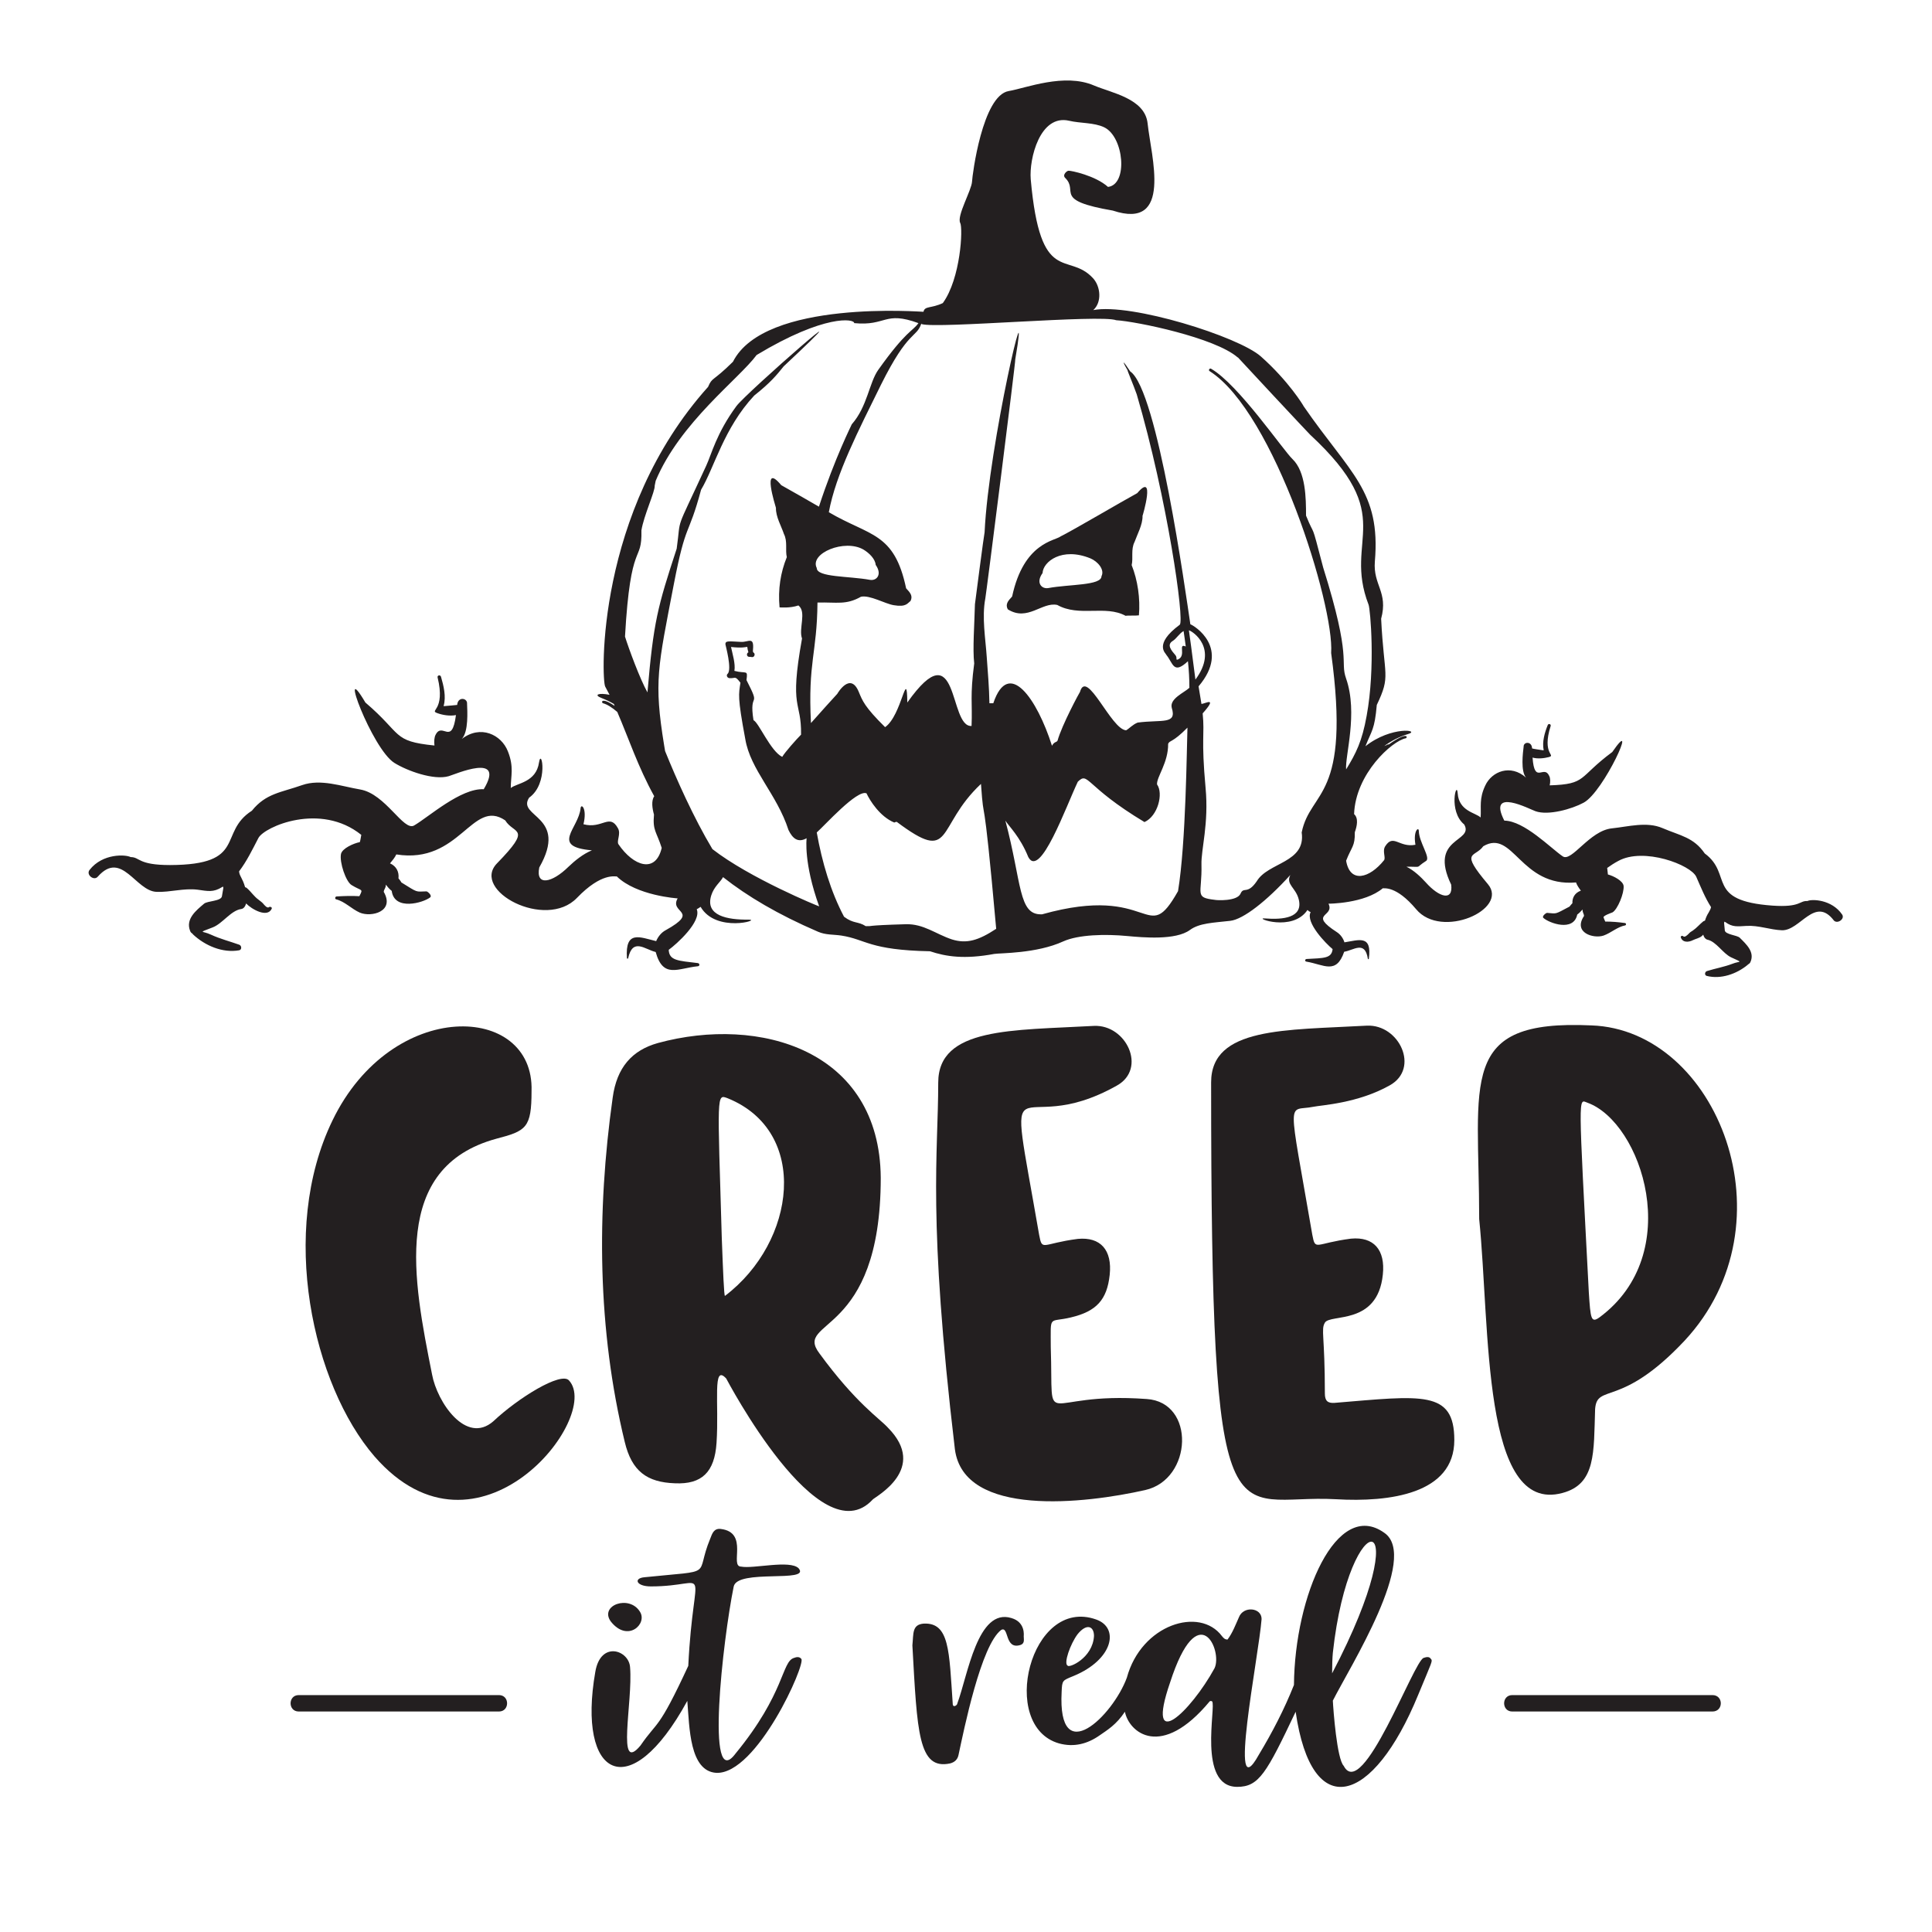
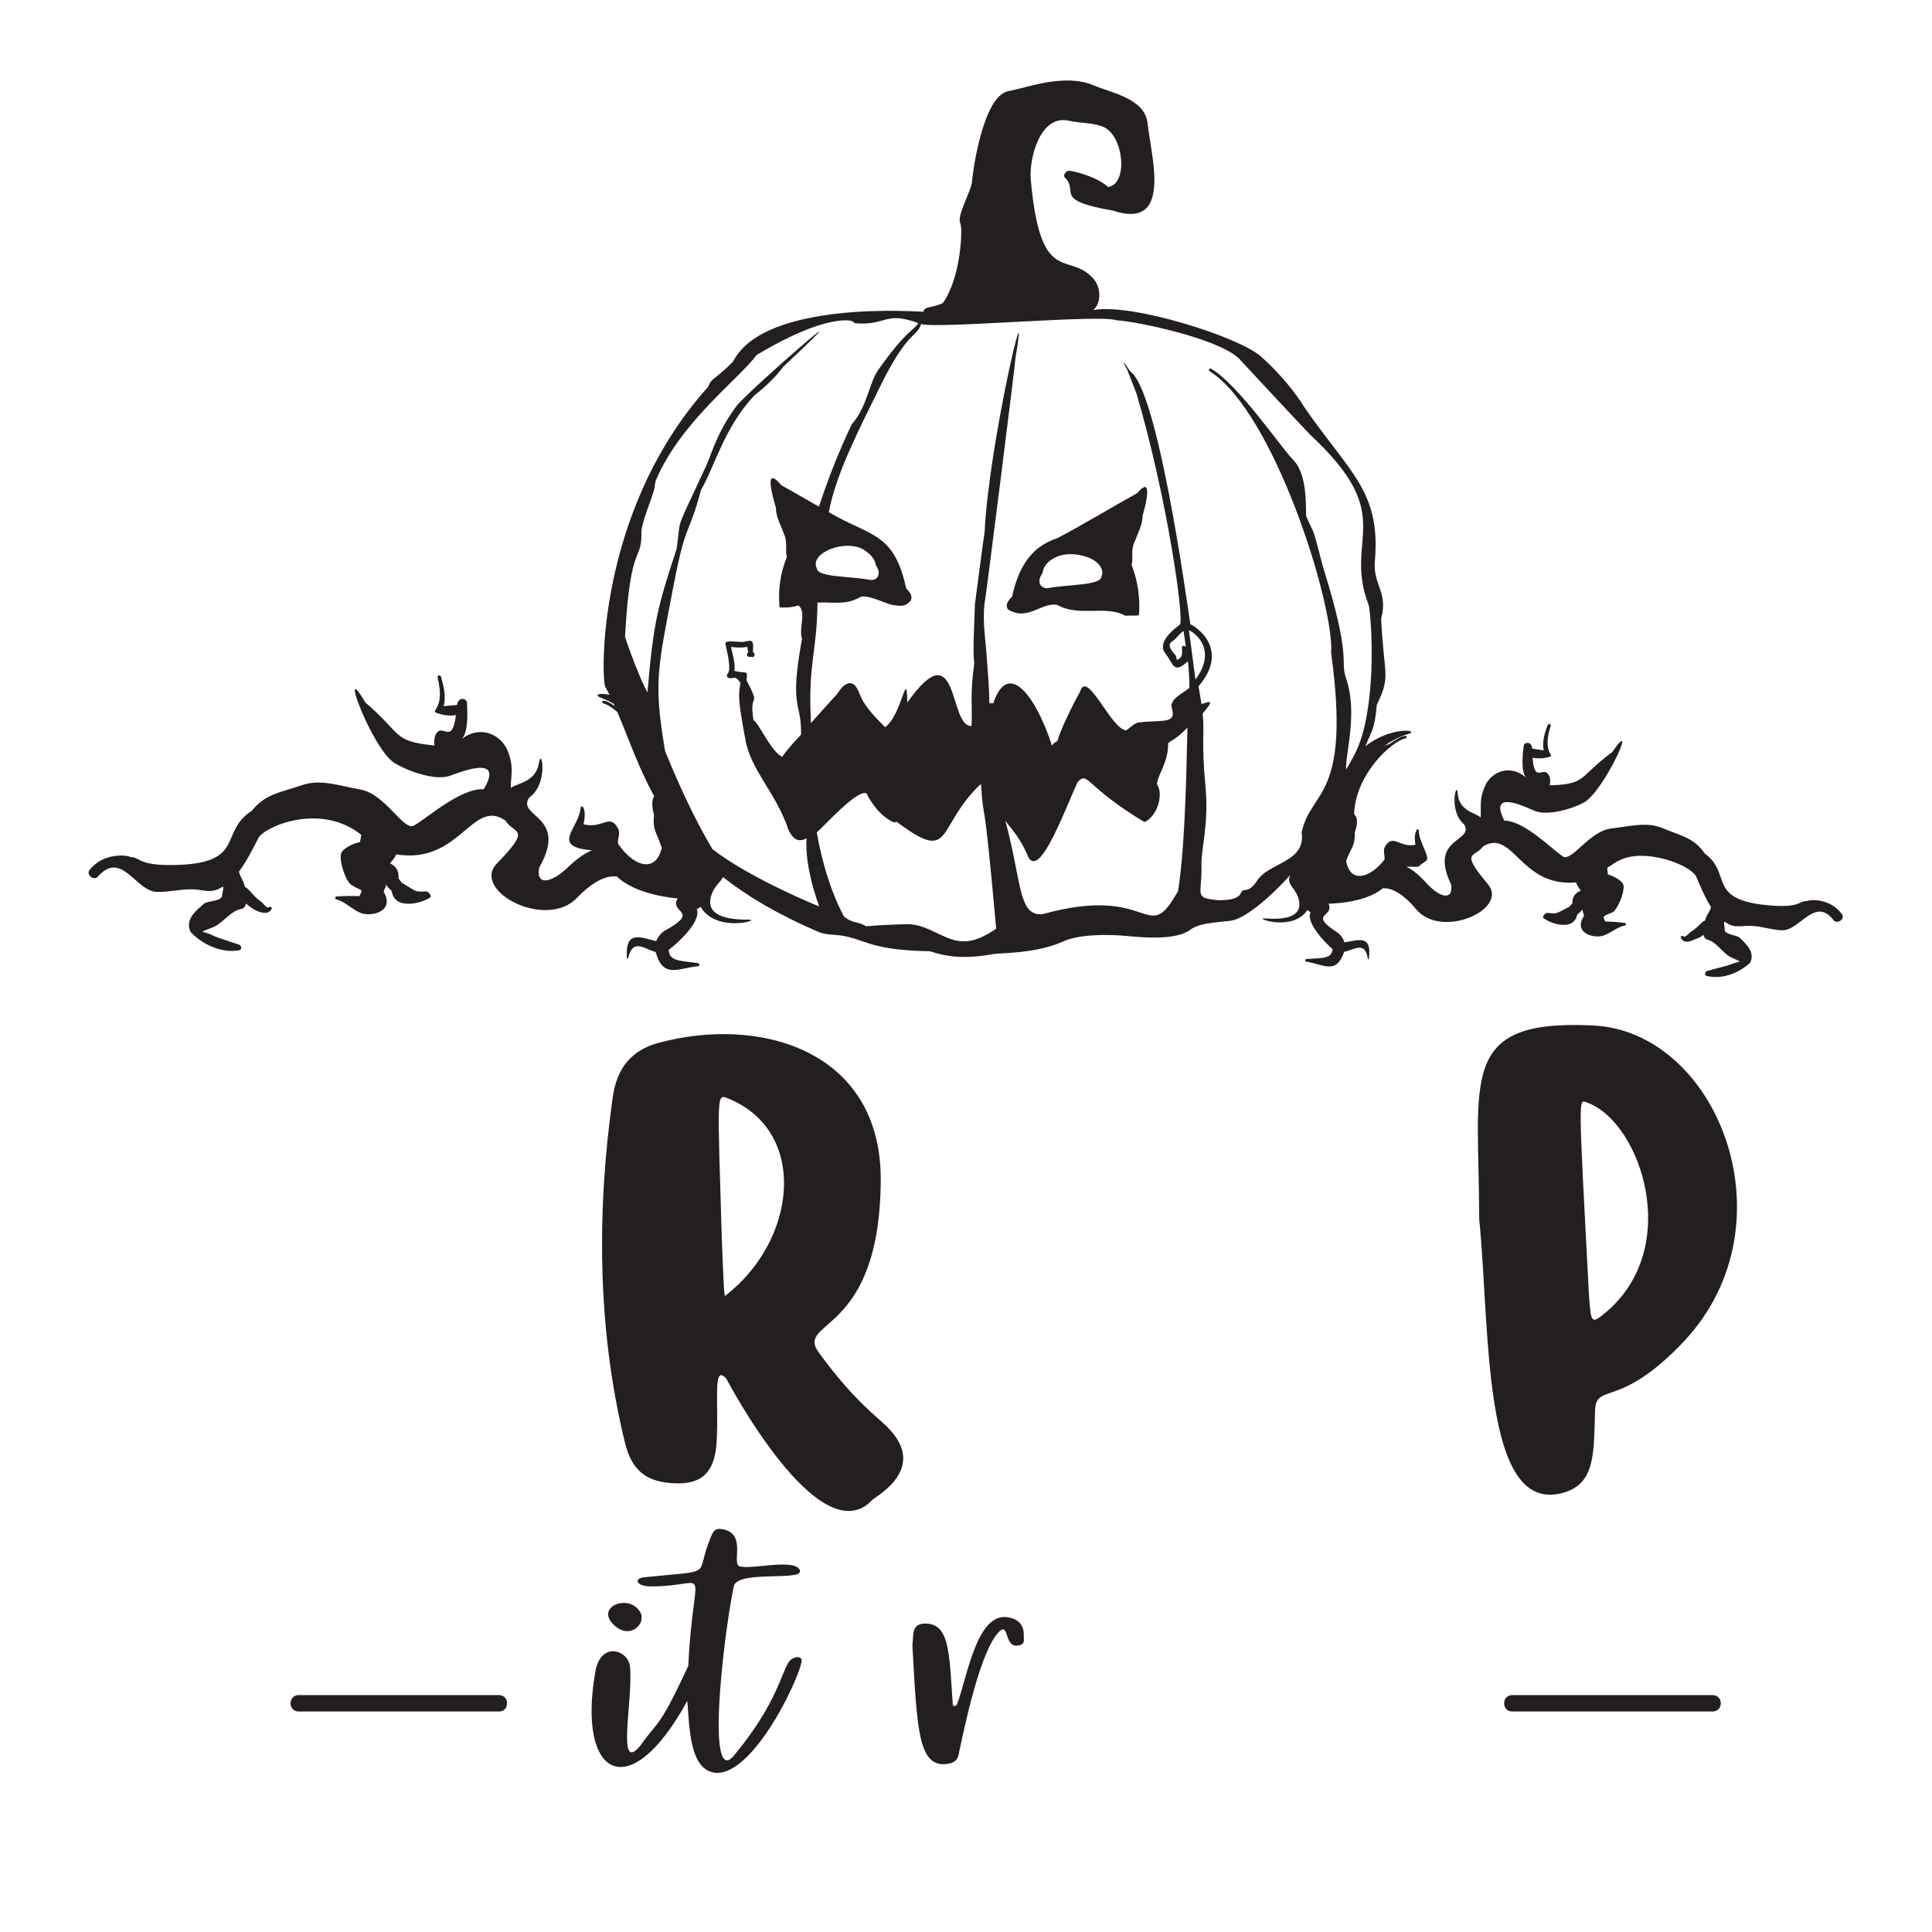
<svg xmlns="http://www.w3.org/2000/svg" version="1.1" id="Layer_1" x="0px" y="0px" viewBox="0 0 800 800" style="enable-background:new 0 0 800 800;" xml:space="preserve">
  <style type="text/css">
	.st0{fill:#040407;}
	.st1{fill:#231F20;}
</style>
  <g>
-     <path class="st1" d="M204.3,588.5c-11.3,9.9-23.3-7.9-25.4-19.4c-7.8-39.2-17.1-85.7,26.7-97.6c12.3-3.2,14.5-4.5,14.5-19.7   c1.2-36.5-57.8-38.7-82.4,12.1c-22.4,46.1-8.2,109.6,17.4,139.2c42.8,49.1,94.4-16.4,80.5-31.5   C232.3,567.9,214.6,578.8,204.3,588.5z" />
    <path class="st1" d="M339.3,560.4c-10.8-14.3,25.4-6.3,25.4-72.7c-0.4-52.9-50.2-67.3-92.3-55.8c-10.7,3-17,10.1-18.7,22.6   c-6.7,47.6-6.3,96.1,5,142.6c2.9,12.1,9.2,16.7,20.8,17.1c11.1,0.5,16.4-4.6,17.2-16.7c1.1-16.6-1.8-33,4-26.7   c0.1,0.1,38.7,74,60.7,50.1c1.1-1.2,23.1-12.7,6.3-29.7C364.3,587.4,354.5,581.2,339.3,560.4z M300.2,536.6   c-0.4,0.2-0.8-10.1-1.3-23.3v0.2c-1.8-61.4-2.3-60.5,2.5-58.7C335.3,468.6,329.7,514.2,300.2,536.6z" />
-     <path class="st1" d="M462.5,449.5c12.5-7,3.9-25.3-9.5-24.7c-33.8,1.9-64.5,0.5-64.5,23.5c0,29.6-4.5,55.5,6.9,151.8   c3.7,28.4,54,22.5,78.8,16.9c19.6-4.4,20.9-36.4,0.6-37.7c-45-3.3-38.5,15.2-39.7-21.5c0-13.8-1-10,8.4-12.3   c10.5-2.5,14.9-7.3,16-17.6c1.1-10.3-3.8-15.8-13.2-14.9c-14.8,1.9-14.7,5.3-16-1.6C416.3,430.6,419.5,473.7,462.5,449.5z" />
-     <path class="st1" d="M552.6,580.9c-2.9,0.2-4-0.9-4-3.9c0-24.1-1.7-26.4,0-29.3c2.2-3.8,21.8,1.3,24-19.9   c1.1-10.3-3.8-15.8-13.2-14.9c-14.8,1.9-14.7,5.3-16-1.6c-10.2-59.2-10.4-50.8,0.4-53c3.3-0.7,18.4-1.4,31.7-8.9   c12.5-7,3.9-25.3-9.5-24.7c-33.8,1.9-64.5,0.5-64.5,23.5c0,199.2,7.7,170.1,51.7,172.6c22.2,1.3,49-2.2,49-24.5   C602.2,575.5,588.8,577.9,552.6,580.9z" />
    <path class="st1" d="M659,424.6c-55.6-2.6-46.5,22.8-46.5,80.2c4.6,45.1,1,122.5,34.5,113.4c13.9-3.7,12.9-16.8,13.5-34.7   c0.8-10.9,10.5-0.1,37-28.3C742.9,506.5,711,426.4,659,424.6z M662.3,545.5c-3.5,2.5-3.7,0.5-4.4-10.3c-4.4-83.9-4.4-80-0.6-78.6   C679.8,464.7,698,519.1,662.3,545.5z" />
    <path class="st1" d="M265,667.4c-4.4-7.2-16.9-2.7-12.1,4C259.9,680.3,268.2,672.4,265,667.4z" />
    <path class="st1" d="M328.8,686.5c-5.2,1.5-3.6,14.5-24.3,39.7c-12.4,16.5-5.2-47.1-0.7-69.2c1.4-7.5,32.1-1.4,26.9-7.6   c-3.6-3.6-18.8,0.3-23.8-0.7c-5,0,3.4-14.2-8.5-15.6c-2.8-0.3-3.5,1.9-4.3,4c-6.7,16.1,2.9,12.9-27.2,16c-4.7,0.4-3.5,3.8,2.6,3.8   c25.8,0,17.7-11.8,15.5,32.9c-12.6,27.2-12.6,22.5-19.8,33c-10.1,12.1-3.1-18-4.3-32.4c-0.4-7.1-12.2-11.2-14.4,1.9   c-7.6,43.4,14.1,55.9,38.1,12c0.9,11,0.9,29.1,12,29.8c16.8,0.7,37.2-45.2,35.2-47.2C331,685.9,329.8,686.1,328.8,686.5z" />
    <path class="st1" d="M418.8,670c-14-4.3-18,23.5-22.4,35.4c0,0.7-1.9,2-1.9,0c-1.5-21.7-1.3-33.6-12-33.1c-4.9,0.4-4.2,4.1-4.7,9   c2,35.9,2.4,51.7,15.6,48.9c1.9-0.5,3.1-1.6,3.5-3.5c2.2-10.2,9.3-45.6,17.7-51.8c3.3-1.7,1.3,8.5,8.1,6.2c1.7-0.7,1.2-2.3,1.2-3.6   C423.9,677.3,424.7,671.7,418.8,670z" />
-     <path class="st1" d="M589.5,686.5c-4.1,1.2-25.3,59.7-33.1,44.7c-2.8-2.8-4.3-23-4.5-27c6.9-13.7,35.9-59.5,21.3-69.5   c-19.7-14.1-37.1,26-37.4,63c-4,10.1-9,19.7-14.6,29c-13,23.4,0-40.7,1.2-56.3c0-4.8-7.6-5.5-9.4-0.7c-1.4,3.1-2.6,6.4-4.7,9.2   c-1.2,0-1.7-0.7-2.3-1.4c-9.2-12.4-33.4-4.9-39.4,17.2c-5.8,15.8-28.7,38.1-27,5.9c0.2-4.9,0.3-4.7,4.9-6.6   c16.5-6.8,19.1-20,9.4-23.4c-27.3-9.7-40.5,44.1-15.4,51.3c6.2,1.7,11.8,0.2,16.8-3.3c3.3-2.3,6.9-4.4,10.5-9.8   c1.7,8.6,15,19.9,35.1-4.3c0.2-0.2,0.7-0.2,1,0c1.8,1.8-6.2,35.4,10.4,35.4c9,0,12.1-5.6,24.2-31.1c6.7,46.3,32.1,38.4,50.7-6.9   c5.8-14.1,6.2-14.1,5.2-15.1C591.8,685.9,590.6,686.1,589.5,686.5z M446.2,676.7c3.8-4.7,6.8-3.3,6.8,0.7   c-0.5,9.2-10.4,13.4-10.9,12.3C440.3,688.9,443.2,680.7,446.2,676.7z M502.9,690.8c-9.8,17.9-28.8,36.1-18.4,5.9   C496.2,660.5,506.4,683.6,502.9,690.8z M551.9,684.4c6.9-63.2,36.7-62.2-0.3,8.5C551.6,689.6,551.7,686.5,551.9,684.4z" />
    <path class="st1" d="M762.8,378.7c-4.3-6.3-12.6-6.5-14.4-5.6c-3.4-0.2-2.7,2.7-14.4,1.9c-28-2-16.3-12.9-28.1-21.6   c-4.6-6.7-10-7.3-17.5-10.5c-6.5-2.8-14.2-0.6-20.9,0.1c-9.3,0.9-16.7,14.1-20.4,11.6c-5-3.4-15.9-14.7-24.2-14.8   c-7.2-14.1,10.8-4.6,12.9-3.9c5.3,1.9,15.1-0.9,19.9-3.5c8.4-4.4,23.3-37.5,11.9-21c-14.3,10.6-10.4,13.3-25.9,13.8   c0.3-1.5,0.3-2.9-0.2-3.9c-2.2-4.9-6.1,3.8-6.9-7.6c2.1,0.6,4.8,0.3,6.7-0.2c3.2-0.9-3-1,0.8-12.9c0.2-0.8-0.9-1.1-1.2-0.4   c-1.3,3.2-2.4,7-1.7,10.4c0,0-0.1,0.1-0.1,0.1c-1.9-0.3-4.2-0.6-4.7-0.8c-0.1-3.1-3.6-2.8-3.5-0.7c-0.3,2.5-1.3,10.1,1,12.8   c-6.4-5.7-14.2-2.6-16.9,3.3c-2.6,5.5-1.6,8.8-1.9,13.2c-2.1-2-9-2.6-9.5-10c-0.4-5.7-4,7.4,2.7,12.9c4.2,7.4-14.9,5.2-5.4,24.9   c0.9,7-5,5.3-10.5-0.9c-2-2.2-4.9-5-8-6.5c7.1-0.1,3.1,0.8,8.1-2.4c2-1.3-2.9-7.7-3-12.4c0-1.9-2.4-0.2-1.4,5.7   c-6.8,1.3-9.1-4.7-12.5,0.6c-1.3,2,0.3,4.7-0.5,5.8c-6,7.5-14.1,9.7-15.7,0.2c2.3-5.9,3.7-5.9,3.6-11.8c0.9-2.5,1.6-5.8-0.3-7.5   c0.6-16.7,15.7-30.3,21.4-31.4c0.8-0.2,1.1-3.2-7.1,2.6c-0.4-0.3-0.4,0.2-1.8,0.6c2.9-2.1,6.1-3.8,9.7-4.9c5.8-1.7-6.8-3.5-17.5,5   c2.6-6.6,3.8-6.8,4.7-17.1c5.9-12.4,3-11.3,1.8-35.7c3-11.1-3.4-13.9-2.6-23.7c2.5-29.2-10.2-36.3-29.5-64.3   c-0.1-0.3-6.2-10.4-17.7-20.6c-9.2-8.2-53.7-22.2-69.4-19.2c3.6-3.2,3.1-9.7-0.1-13.2c-10.4-11.3-21.8,3.8-25.8-41   c-0.7-8.4,3.8-27,15.9-24.2c4.6,1.1,10.3,0.7,14.5,2.7c8.2,3.9,10,23.7,1.6,24.7c-5.2-4.7-15.4-6.8-16.3-6.7   c-0.6-0.1-2.8,1.7-1.4,3c5.7,5.6-5.3,9.2,19.7,13.5c25,8.3,15.8-22.6,14.4-36.1c-1.1-10.3-14.9-12.6-22.2-15.7   c-12.3-5.3-28.2,1.1-35.3,2.3c-10.9,1.8-15.1,34.9-15.2,37.5c-0.2,3.6-6.4,14.2-4.9,17.1c1.2,2.2,0.2,23-7.2,33.2   c-4.9,2.3-7.5,1.1-8,3.6c-0.2,0.1-65.8-5.3-78.9,20.7c-8.6,8.5-8.5,6.2-10.3,10.4c-46.5,51.8-44.2,121.2-42.6,124.1   c0.6,1.1,1.2,2.3,1.8,3.4c-4.5-0.9-6.7,0-3.4,1.3c1.8,0.7,3.5,1.5,5.2,2.5c0.1,0.3,0.2,0.5,0.3,0.8c-5.7-3.9-5.6-1.3-4.8-1.1   c1.8,0.5,3.8,1.8,5.9,3.6c4.7,10.9,8.6,22.8,15.3,34.9c-1.3,1.9-0.8,5.1-0.1,7.6c-0.6,6.7,1,6.9,3.2,13.8   c-2.5,10.7-11.7,7.6-17.9-1.5c-0.9-1.3,1.1-4.3-0.2-6.6c-3.5-6.4-6.5,0.4-14.3-1.7c1.6-6.6-1-8.8-1.2-6.6   c-0.8,8.4-12.7,15.9,4.7,17.4c-3.7,1.5-7.2,4.4-9.7,6.8c-6.8,6.7-13.7,8.2-12.1,0.3c12.3-21.5-9.5-20.8-4.2-28.9   c8.2-5.8,5.1-21,4.1-14.6c-1.2,8.3-9.1,8.5-11.7,10.6c0-5,1.4-8.7-1.2-15.2c-2.7-6.9-11.3-11.1-19.1-5.1c2.9-3,2.3-11.7,2.2-14.6   c0.2-2.4-3.8-3.1-4.1,0.5c-0.6,0.1-3.3,0.3-5.5,0.5c0,0-0.1-0.1-0.1-0.1c1.1-3.9,0-8.3-1.1-12.1c-0.3-0.9-1.6-0.6-1.4,0.3   c3.4,14-3.7,13.5-0.1,14.8c2.2,0.8,5.2,1.3,7.7,0.8c-1.7,13-5.6,2.7-8.4,8.1c-0.6,1.1-0.7,2.8-0.5,4.5   c-17.7-1.8-13.1-4.6-28.6-17.8c-11.7-19.8,2.7,19.2,12,25c5.3,3.3,16.3,7.3,22.5,5.5c2.5-0.7,23.8-10.1,14.5,5.4   c-9.5-0.5-22.8,11.5-28.8,15c-4.4,2.6-11.8-13.1-22.4-14.9c-7.7-1.3-16.3-4.5-24-1.8c-8.8,3.1-15,3.4-20.8,10.6   c-14.2,9.1-1.7,22.4-33.9,22.5c-13.4,0-12.4-3.3-16.3-3.3c-2.1-1.1-11.6-1.6-17,5.3c-1.6,2,1.8,4.7,3.4,2.8   c9.9-11.2,15.7,6.1,24.4,6.3c5.7,0.2,11.1-1.6,16.9-0.9c4.3,0.6,6.5,1.2,10.2-1.1c0.1-0.1,0.2-0.2,0.3-0.2c0.1,0.2,0.1,0.4,0.2,0.5   c-0.2,1.2-0.4,2.4-0.6,3.5c-0.3,2.1-6,1.9-7.4,3.1c-3.3,2.8-7.7,6.3-5.8,11.2c0.2,0.6,0.5,0.9,1,1.2c0.1,0.1,0.1,0.2,0.2,0.3   c5,4.7,12.3,7.8,19.1,6.6c1.2-0.2,1.1-1.9,0.1-2.3c-3.9-1.4-7.9-2.4-11.8-4.2c-3.6-1.7-5.6-0.5,0.8-3c4.1-1.6,7.5-7,11.8-7.6   c0.8-0.1,1.6-0.8,2-2.3c2.3,2.4,8.8,6.1,10.6,2.2c0.3-0.6-0.6-1-1.1-0.7c-0.7,0.7-2-0.9-2.4-1.4c-0.6-0.7-1.3-1.1-2-1.7   c-1.8-1.3-3-3.2-4.7-4.7c-0.2-0.2-0.5-0.4-0.8-0.4c-1.1-3.9-2.4-4.7-2.5-6.6c3.2-4.2,5.5-9,8-13.8c2.5-4.7,25.7-14.9,42.6-1.3   c-0.2,1-0.3,2-0.6,3c-2.6,0.5-7.3,2.6-7.8,4.9c-0.7,3.4,2,11.5,4.4,12.9c4.2,2.6,4.9,1.3,3.2,4.6c-3.1-0.2-6-0.1-9.4,0.1   c-0.6,0-0.9,1-0.2,1.2c3.6,0.9,6.4,4,9.8,5.5c4.7,2,14.6-0.4,9.9-8.6c0.1-1.2,0.8-1.3,0.9-3c0.7,1,1.5,1.9,2.4,2.6   c1.1,8.4,13.1,4.9,15.9,2.7c1-0.8-1.1-2.5-1.5-2.5c-4.7,0.1-3.3,0.7-10.4-3.7c-0.3-0.6-0.8-1.2-1.2-1.7c0.3-2.6-0.8-5-3.5-6.2   c1-1.2,2-2.4,2.6-3.7c26.4,4.2,31.4-23.4,45.1-14.1c3.6,5.9,11.4,2.6-3.4,17.8c-10.9,11.2,20.1,27.8,33.1,14.3   c10.3-10.7,16-8.7,16.5-8.9c8.2,8,25.1,9.1,25.2,9.1c-3.6,6.2,9.6,5.1-5,13.2c-1.7,0.9-3.1,2.6-3.9,4.5c-6.7-1.6-12.9-4.7-12.1,7   c0,0.3,0.4,0.4,0.5,0.1c1.9-8.7,7-3.6,11.4-2.6c3.1,11.2,9.2,6.7,17.5,5.9c0.8-0.1,0.8-1.1,0-1.3c-8.2-1-11.9-1-12.1-5.5   c3.2-2.3,13.7-11.7,11.6-16.8c0.5-0.3,1.1-0.6,1.6-1c6.4,11,25.5,5.3,19.9,5.3c-8.8,0.1-18.1-1.6-15.5-10c1.2-3.8,3.8-5.5,4.9-7.6   c10,7.9,22.8,15.5,39.3,22.6c3.2,1.4,6.4,1.1,9.7,1.6c10.3,1.6,11.4,6,36.7,6.5c6.6,2.2,14.2,3.4,26.6,1.1   c2.3-0.4,17.5-0.1,28.6-5.2c6.2-2.8,17.4-3.1,26.6-2.2c6.5,0.6,19.9,1.8,25.8-2.5c3.9-2.9,9.7-3,16.7-3.8c5.4-0.6,15.1-8.2,24.9-19   c-2,4,2.3,5.2,3.5,10.2c1.8,7.5-6.4,8.4-14.1,7.8c-4.8-0.4,11.5,5.8,17.7-3.5c0.4,0.4,0.8,0.7,1.3,0.9c-2.2,4.3,6.4,13.1,9.1,15.3   c-0.4,3.9-3.6,3.7-10.8,4.1c-0.7,0.1-0.8,1,0,1.1c7.2,1.2,12.3,5.5,15.6-4.1c3.9-0.6,8.6-4.8,9.8,2.9c0,0.3,0.4,0.2,0.4,0   c1.4-10.1-4.2-7.7-10.1-6.8c-0.5-1.7-1.7-3.3-3.1-4.2c-12.2-7.9-0.8-6.2-3.5-11.8c0,0,14.9,0,22.5-6.4c0.4,0.2,5.4-1.3,13.8,8.7   c10.5,12.6,38.5,0,29.7-10.4c-11.9-14.1-5.4-10.8-1.9-15.7c12.5-7.3,15.2,17,38.4,15c0.4,1.2,1.2,2.3,2,3.4   c-2.5,0.9-3.6,2.9-3.5,5.2c-0.4,0.4-0.8,0.9-1.2,1.4c-6.4,3.4-5.1,2.9-9.3,2.6c-0.4,0-2.3,1.4-1.5,2.1c2.3,2.1,12.5,5.9,14-1.4   c0.8-0.6,1.5-1.3,2.2-2.1c0,1.5,0.6,1.7,0.6,2.7c-4.6,6.9,3.9,9.5,8.1,8.1c3.1-1.1,5.7-3.6,8.9-4.2c0.6-0.1,0.5-1-0.1-1   c-2.9-0.4-5.4-0.6-8.1-0.6c-0.2-0.5-0.5-1.1-0.7-1.7c-0.3-0.7,3.2-1.9,3.7-2.1c2.1-1.2,4.9-8,4.6-11c-0.3-2.1-4.2-4.1-6.5-4.7   c-0.1-0.9-0.2-1.8-0.3-2.7c1.4-1,2.9-2,4.6-2.9c10.5-5.8,30.1,1.6,32.3,6.6c1.9,4.3,3.6,8.6,6.1,12.5c-0.1,0.6-0.4,1.3-1,2.3   c-0.6,0.9-1.1,2-1.5,3.3c-0.3,0.1-0.5,0.2-0.7,0.3c-1.5,1.2-2.7,2.7-4.3,3.8c-0.7,0.4-1.3,0.8-1.8,1.4c-0.4,0.4-1.6,1.6-2.2,1   c-0.4-0.4-1.2-0.1-1,0.5c0.8,2.2,3.2,2,5,1.1c1.2-0.6,2.6-0.8,3.7-1.7c0.2-0.2,0.4-0.4,0.6-0.6c0,0.1,0,0.3,0.1,0.4   c0.2,0.7,0.8,1.5,1.6,1.7c3.7,0.8,6.4,5.7,9.8,7.3c5.4,2.5,3.7,1.4,0.5,2.7c-3.4,1.3-7,1.9-10.5,3c-0.9,0.3-1.1,1.7-0.1,2   c5.9,1.5,12.4-0.8,17-4.6c0.1-0.1,0.1-0.2,0.2-0.2c0.4-0.2,0.7-0.5,0.9-0.9c1.9-4.2-1.7-7.4-4.4-10.1c-1.1-1.1-6.1-1.3-6.2-3.1   c-0.1-1-0.2-2-0.3-3.1c0.1-0.2,0.1-0.3,0.2-0.5c0.1,0.1,0.2,0.2,0.3,0.2c3,2.2,5,1.8,8.8,1.6c5-0.3,9.7,1.6,14.6,1.8   c7.6,0.3,13.7-14.4,21.6-4C760.9,382.7,764,380.5,762.8,378.7z M295,351.6c-7.8-13-15-29.2-19.6-40.6c-0.1-0.8-0.3-1.6-0.4-2.4   c-4.3-26.4-2.6-32.3,4-66.6c5.1-26.5,5.9-19.1,11.3-39.2c5.5-9.2,9.4-25.5,22-39c6.9-5.5,9.3-8.5,12.2-12.1   c40.8-38.2-15.8,11.2-19.6,16.5c-8.3,11.3-10.3,20-12.5,24.7c-13.4,29.1-10.2,20-12.2,34.3c-7.9,24.1-9.6,30.2-12.1,59.5   c-3.1-5.5-7.7-18-9.3-23.1c2.3-40.9,7.1-29.8,6.8-44c1-6.2,5.7-16.2,5.5-18.5c0.1-0.7,0.3-1.3,0.4-2c10.1-24.2,34.5-42.2,41.8-52.1   c28.2-17,40.6-15,40.4-13.2c13.4,1.3,12.4-5.2,26.6,0c-2.5,3.5-5,3-16.6,19.3c-3.8,5.3-4.5,15.2-11,22.6c0,0.1-7,13.9-13.6,34.1   c-1.7-1-11.8-6.8-15.6-8.9c-8.3-9.9-2.4,8.6-2.2,9.4c-0.1,3.7,2.3,7.7,3.3,10.8c1.6,3.1,0.5,6.7,1.2,9.6c-2.6,6.4-3.7,13.3-3,20.8   c0.2,0,4.3,0.4,7.8-0.8c3.5,2.7,0,9.6,1.5,13.7c-5.4,29.9-0.2,25.4-0.4,39.8c-1.9,1.9-6.7,7.3-7.8,9.2c-4.8-2.3-9.7-14.2-11.9-15.2   c-2-12.6,3.4-4.3-2.9-16.6c0.6-4.5,0-2.5-5-3.8c0.5-3-0.8-7-1.4-9.9c9,1,5.9-1.8,7.2,2.2c-0.9,0.4-0.8,1.9,0.4,1.9   c0.4,0,0.8,0,1.1,0.1c1,0.1,1.5-1.4,0.6-1.9c-0.2-0.1-0.3-0.6-0.2-1.2c0.5-5.6-1.9-3.1-4.8-3.2c-5-0.2-6.8-0.7-6.6,1.1   c0,0.2,2.8,10.3,0.9,12.1c-0.7,0.6-0.2,1.7,0.7,1.8c2.7,0.2,2.2-1.2,4.6,1.9c-0.7,4.8-1.3,5.7,2,23.3c2.1,12.8,13.1,22.8,17.9,37.7   c1.7,3.5,3.9,5.4,7.5,3.4c0,0.2-1.3,10.2,5.2,28.2C338.9,375.3,310.4,363.6,295,351.6z M357.6,227.6c2.3,1.4,4.8,3.8,5,6.3   c2.8,4,0.4,6.7-2.4,6.2c-8.7-1.6-22-1-22-4.9C335.1,229.1,349.8,223,357.6,227.6z M412.5,384.6c-7.3,4.8-12.2,6.3-18.3,4.4   c-6.7-2.2-11.7-6.5-19.1-6.3c-17.6,0.5-13.3,0.9-16.6,0.8c-3.3-2.1-5-0.9-9-3.9c-5.5-10.4-9.1-22.5-11.3-34.9   c3.3-2.9,16.7-17.9,20.6-16.2c1.4,3,5.5,9.6,11.5,12.1c0.4-0.2,0.7-0.3,1-0.3c23.8,17.8,15.9,2.1,34.9-15.7   c1.4,19.8,0.6-3.9,6.3,60C412.5,384.5,412.5,384.5,412.5,384.6z M487.8,369c-13.4,23.7-10-3.4-56.3,9.6c0,0-0.1,0-0.1,0   c0,0,0,0,0,0c0,0,0,0,0,0c0,0,0,0,0,0c0,0,0,0-0.1,0c-9.7,0.3-8.1-12.9-15-38.8c1.5,2.4,6,6.5,9.5,15.1   c4.9,9.1,15.6-20.9,20.5-31.2c4.5-4.4,2.8,1.8,27.6,16.7c5.6-2.5,7.9-11.9,5.2-15.6c-0.2-3.1,4.7-9,4.6-16.8c0.7-1.6,1.7-0.3,8-6.7   C491.4,309.3,491.1,349,487.8,369z M492.3,261c1.6,0.4,12.3,7.5,2.7,20.4C494.9,281.1,493.5,269.3,492.3,261z M557.4,281   c-2.7-7.6,2.6-7.4-9.5-46c-5.4-20.7-3.1-11.6-7.1-21.5c0-7.2-0.1-18.1-5.6-23.4c-3.9-3.7-22.4-30.9-33.7-37.4   c-0.6-0.4-1.3,0.6-0.6,1c26.8,17,51.7,97.1,50.3,116.7c8.3,60.7-8.6,56.5-12.2,74.3c1.8,12.6-13.9,12.3-18.6,20.2   c-3.9,5.7-5.4,2.1-6.7,5.1c-1.4,3.3-10,2.8-10.7,2.6c0,0,0,0,0,0c-8.6-1-5.2-2.3-5.5-14.6c-0.2-6.2,3.1-16.9,1.7-31.8   c-1.9-20.8-0.3-21.7-1.2-30.8c6.3-7.1,1.2-4.1-0.5-3.9c-0.4-2.5-0.8-4.9-1.2-7.3c13.5-15.9-1.9-25.2-3.4-25.7   c-2-13.3-13.6-97.1-24.9-104.7c0,0,0,0,0,0c-2.6-4-4-5.5-1.1-0.5c-0.2,0,2.4,6,3.8,10c0,0,0,0,0,0c12.6,42.9,19.9,93.8,17.8,95.4   c0,0,0,0,0.1,0c0,0,0,0-0.1,0c-11.1,8.2-5.6,11.9-5.6,12.4c2.9,3.5,2.9,8.4,9,2.7c0.4,3.7,0.6,7.3,0.6,11c-2.1,2-8.3,4.5-7.3,8.3   c2.2,7-4,4.8-14.1,6.1c-2.1,0.8-3.5,2.5-4.8,3.2c0,0,0,0,0,0c-6.2-0.3-16.3-25.8-19.1-15.9h0c-0.2,0.2-7.5,13.7-9.3,20.2   c-0.5,0.8-1.3,0.3-2.3,2.1c-6.1-19.2-17.9-36.6-24.3-17.6c-0.3,0-1.3,0-1.6,0c-0.1-6.5-0.7-13.3-1.1-19c-0.5-7.7-2.1-16.5-0.6-24.4   c0.3-1.3,12.7-99.1,12.4-99c6.6-38.9-11,35.2-12.7,71.6c-0.2,0.5-4,29.7-4,29.8c-0.2,8.1-1,18.7-0.3,24.5   c-1.8,13.6-0.7,16.4-1.1,25.9c-9.6,0.7-5-40.2-26.6-9.7c-0.2-15.3-2.2,5.3-9.2,10.2c0,0,0,0,0,0c-8.6-8.5-9.4-11-10.9-14.6   c-3.5-8.5-8.8,0.6-8.9,0.8c-1.2,1.3-7.3,8-10.9,12.1c-1.3-25.5,2.5-28.6,2.7-49.9c8.1-0.2,11.8,1.1,18-2.4   c3.7-0.8,9.9,2.9,13.6,3.5c5.2,0.9,5.7-0.9,6.9-1.7c1.1-2.1-0.1-3.5-1.8-5.3c-4.9-23.3-15-21.5-32-31.5   c2.9-15.8,12.3-33.9,21.6-52.8c11.4-22.9,14.6-19.2,16.7-25.3c0.1,0.1,0.1,0.1,0.1,0.2c6.7,2,74.1-4.1,80.6-1.6   c8.4,0.5,40.9,7.2,50.3,15.4c0,0,0,0,0.1,0c0.1,0.2,29.7,31.9,29.9,32c0,0,0,0,0,0c37,34.3,13.5,42.7,24.2,70.4c0,0,0,0,0,0   c0.7,1.8,2.9,25.9-0.8,46c-1.9,10.6-4.4,15.5-8.5,22.2C556.9,313,562.4,295.4,557.4,281z M487.9,273c-1.3,0.6-0.3-0.5-1.1-1.6   c-1.8-2.1-3.8-4.4-1.2-6c1.5-0.9,2.7-3.1,4.5-4.1c0.1,0.9,0.8,5.2,0.9,6.4C487.6,266.2,491.3,271.4,487.9,273z" />
    <path class="st1" d="M419.1,247c-1.7,1.8-2.9,3.2-1.8,5.3c8.2,5.2,14.2-3.2,20.5-1.8c9.1,5.1,19.9-0.1,28.3,4.5   c0.7-0.2,4.3,0,5.5-0.2c0.6-7-0.5-14.5-3-20.8c0.7-2.9-0.4-6.5,1.2-9.6c1.1-3.1,3.4-7.2,3.3-10.8c0.1-0.2,5.5-18.5-2.2-9.4   c-6.8,3.7-26.1,15.1-31.7,17.9C436.8,224,423.9,224.6,419.1,247z M451.5,231.2c3.1,1.3,6,4.7,4.6,7.4c0,3.9-13.4,3.3-22,4.9   c-2.8,0.5-5.3-2.2-2.4-6.2C431.9,232.6,439.7,226.4,451.5,231.2z" />
    <path class="st1" d="M206.6,701.9h-82.9c-4.5,0-4.5,6.8,0,6.8h82.9C211.1,708.7,211.1,701.9,206.6,701.9z" />
    <path class="st1" d="M709.1,701.9h-82.9c-4.5,0-4.5,6.8,0,6.8h82.9C713.7,708.7,713.7,701.9,709.1,701.9z" />
  </g>
</svg>